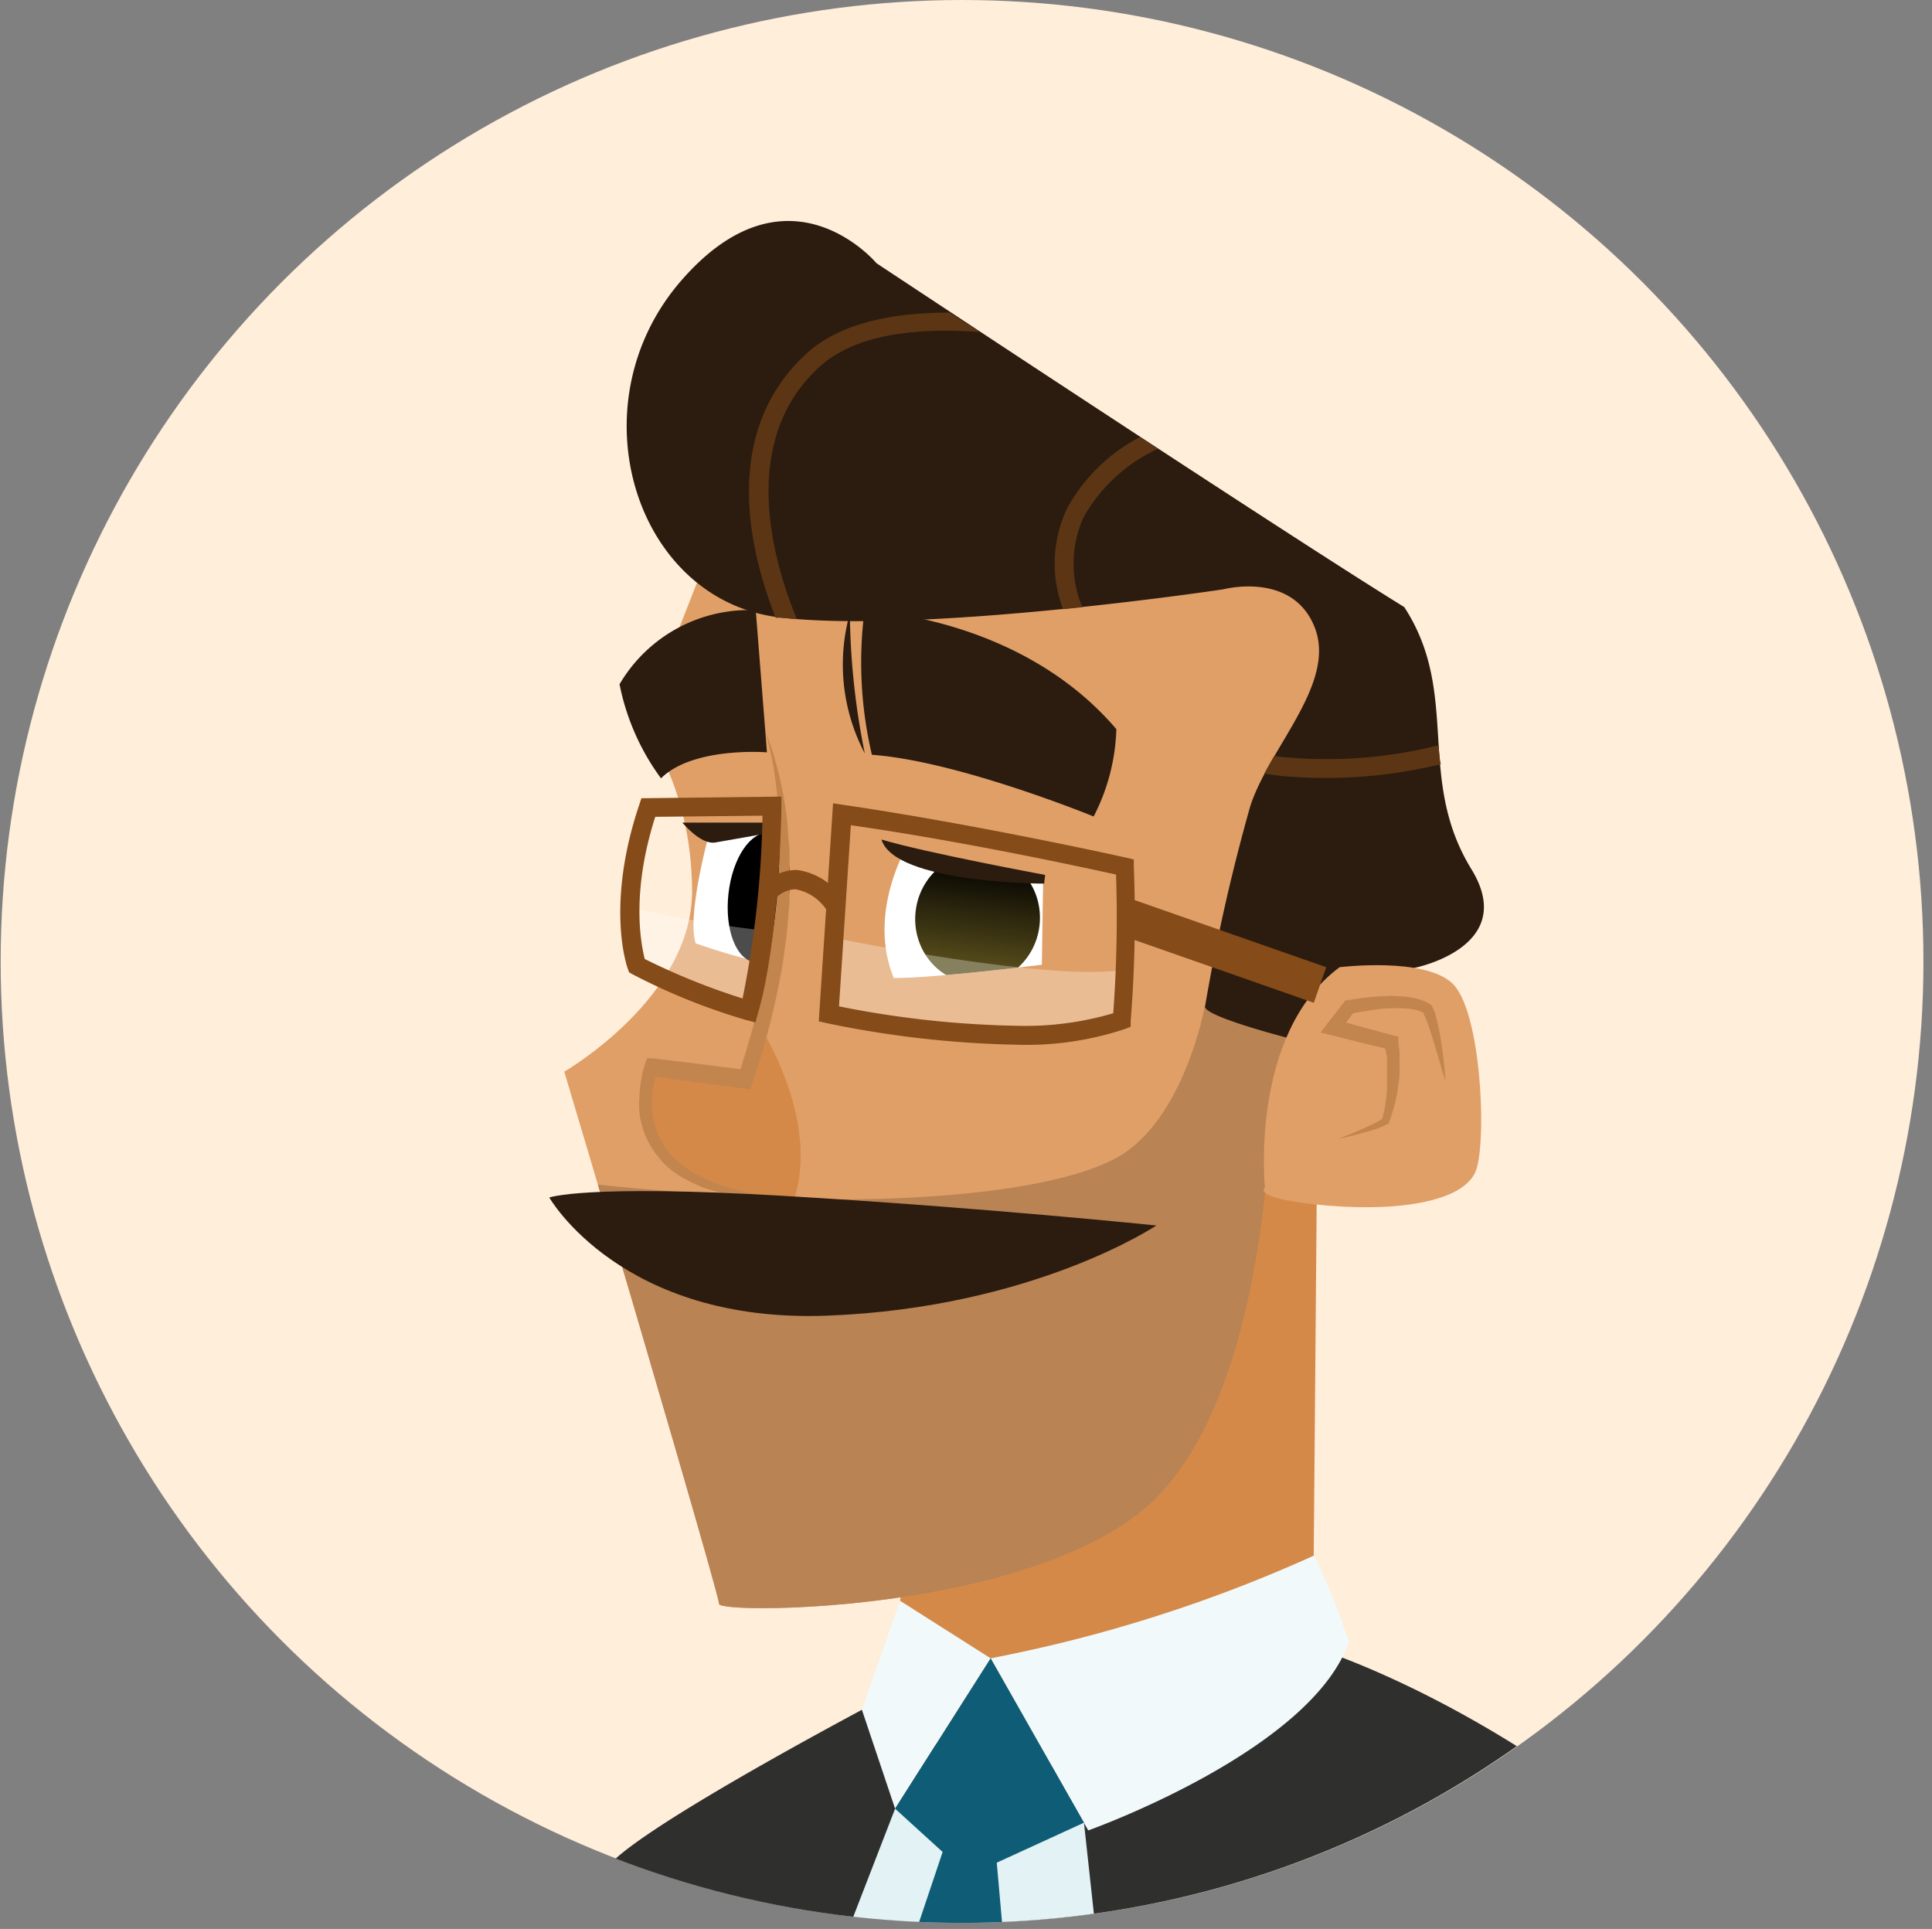
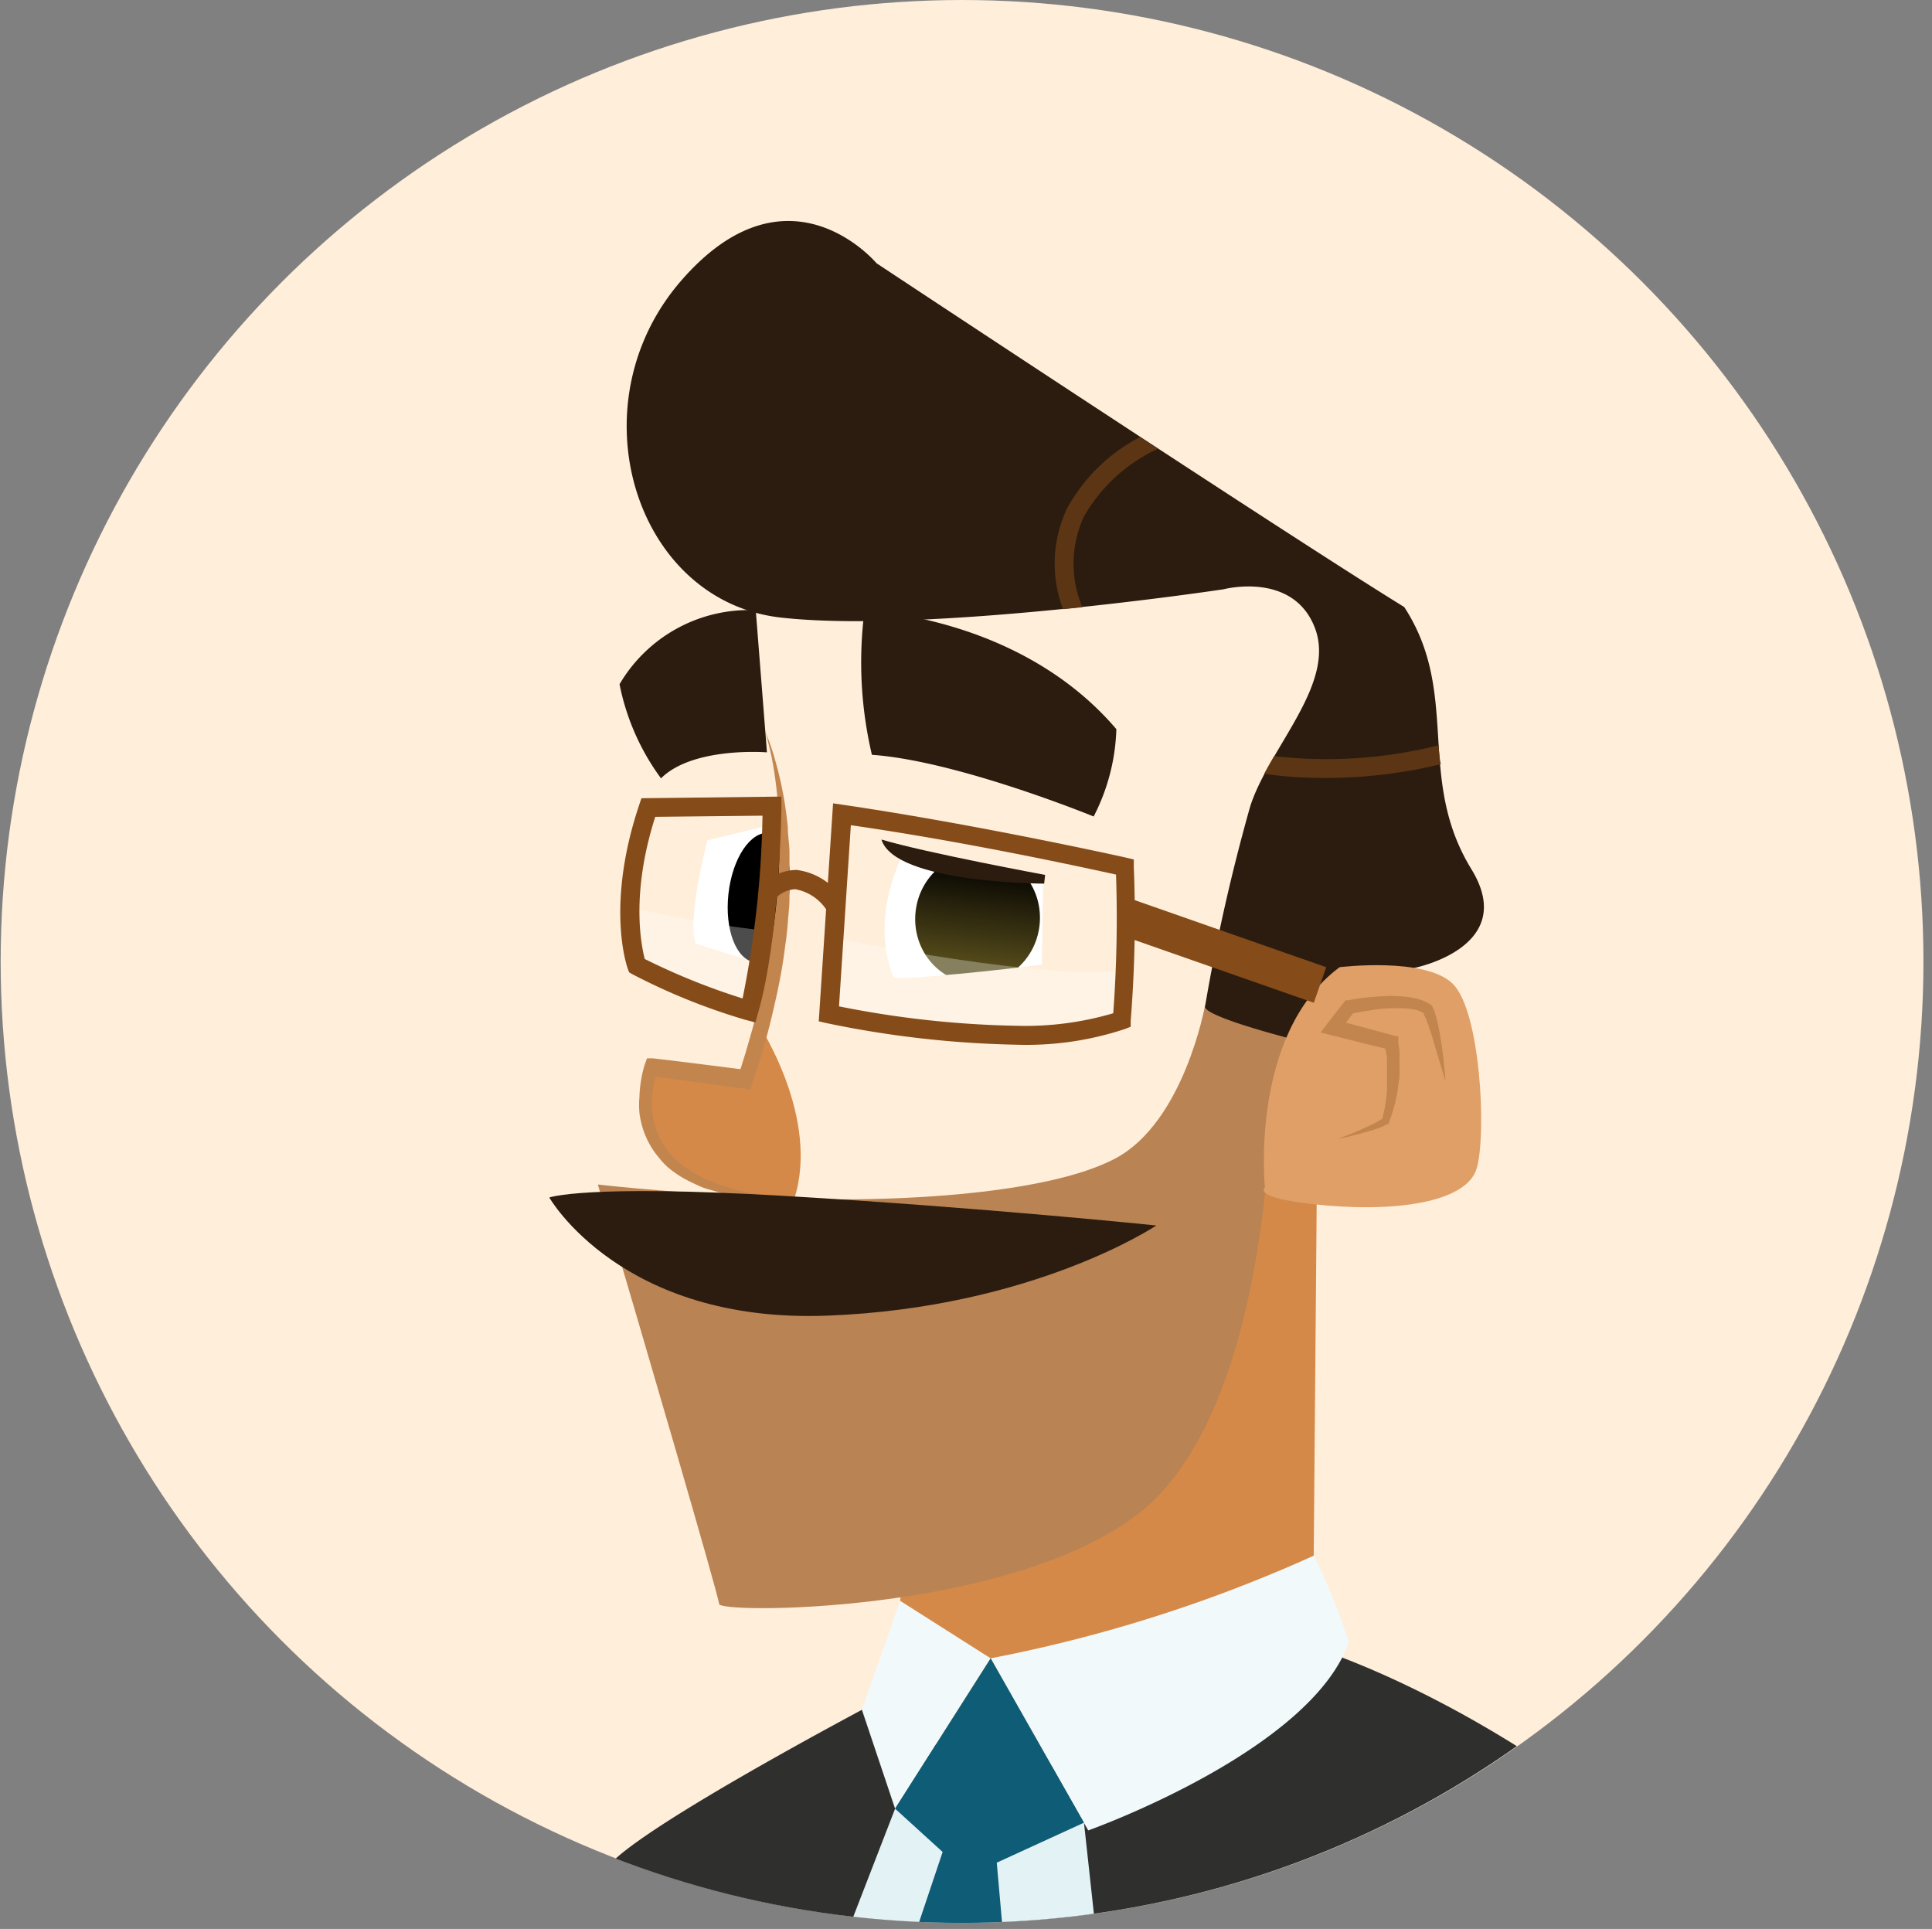
<svg xmlns="http://www.w3.org/2000/svg" xmlns:xlink="http://www.w3.org/1999/xlink" id="Calque_1" data-name="Calque 1" viewBox="0 0 117.44 117.25">
  <rect x="0" y="0" width="117.44" height="117.25" fill="#808080" stroke="none" />
  <defs>
    <style>.cls-1{fill:none;}.cls-2{fill:#feeeda;}.cls-3{clip-path:url(#clip-path);}.cls-4{fill:#2f2f2e;}.cls-5{fill:#e2f2f5;}.cls-6{fill:#e09f67;}.cls-7{fill:url(#linear-gradient);}.cls-20,.cls-8{fill:#fff;}.cls-9{fill:url(#linear-gradient-2);}.cls-10{fill:#2c1c0f;}.cls-11{fill:#c3854e;}.cls-12{fill:url(#linear-gradient-3);}.cls-13{fill:#b98354;}.cls-14{clip-path:url(#clip-path-2);}.cls-15{fill:url(#linear-gradient-4);}.cls-16{fill:#96663c;}.cls-17{fill:#854b18;}.cls-18{fill:#f1f9fa;}.cls-19{fill:#0f5c76;}.cls-20{opacity:0.3;}.cls-21{fill:#5c3614;}</style>
    <clipPath id="clip-path">
      <circle id="SVGID" class="cls-1" cx="58.44" cy="58.44" r="58.44" />
    </clipPath>
    <linearGradient id="linear-gradient" x1="14599.77" y1="887.46" x2="14606.99" y2="890.18" gradientTransform="matrix(-0.99, -0.11, -0.11, 0.99, 14655.4, 820.67)" gradientUnits="userSpaceOnUse">
      <stop offset="0" stop-color="#e09f67" />
      <stop offset="1" stop-color="#d48948" />
    </linearGradient>
    <linearGradient id="linear-gradient-2" x1="14603.31" y1="877.65" x2="14603.31" y2="871.74" gradientTransform="matrix(-0.99, -0.11, -0.11, 0.99, 14655.4, 820.67)" gradientUnits="userSpaceOnUse">
      <stop offset="0" stop-color="#544a1a" />
      <stop offset="1" />
    </linearGradient>
    <linearGradient id="linear-gradient-3" x1="14574.44" y1="912.88" x2="14581.88" y2="898.77" xlink:href="#linear-gradient" />
    <clipPath id="clip-path-2">
      <path id="SVGID-2" data-name="SVGID" class="cls-1" d="M55,51.7s-2.25,3.93-.67,7.75c2.59,0,9-.81,9-.81l.08-5.17S56.7,52.17,55,51.7Z" />
    </clipPath>
    <linearGradient id="linear-gradient-4" x1="14589.92" y1="878.13" x2="14589.92" y2="871.83" gradientTransform="matrix(0, -1, -1, 0, 934.76, 14645.6)" xlink:href="#linear-gradient-2" />
  </defs>
  <title>Plan de travail 1</title>
  <circle class="cls-2" cx="58.48" cy="58.44" r="58.44" />
  <g class="cls-3">
    <path class="cls-4" d="M100.8,129.27s.55-13.38-4.34-20.26c-9.23-6.7-16.65-8.88-16.65-8.88L54.14,103s-13.37,7-16.67,9.93a60.32,60.32,0,0,0-5.74,12.69S35,133.18,64.47,136.5,100.8,129.27,100.8,129.27Z" />
    <polygon class="cls-5" points="60.29 107.35 54.41 109.94 44.98 134.3 68.98 139.13 65.94 111.24 65.89 110.79 60.29 107.35" />
-     <path class="cls-6" d="M77.21,67.7s-.15,18.39-8.13,24.4-25.44,6-25.37,5.39-9.41-32.35-9.41-32.35,7.8-4.5,7.77-11S39,44,39,44l8.08-20.59s28.5,2.63,34,14.78S84.22,60,84.22,60Z" />
    <path class="cls-7" d="M46.17,62.36c.12,0-.88,3.34-.88,3.34l-5.51-.62s-2.58,7.67,8.49,7.82C49.87,68,46.17,62.36,46.17,62.36Z" />
    <path class="cls-8" d="M55,51.7s-2.25,3.93-.67,7.75c2.59,0,9-.81,9-.81l.08-5.17S56.7,52.17,55,51.7Z" />
    <path class="cls-8" d="M47.44,50,43,51.08s-1.25,4.68-.71,6.26a41.1,41.1,0,0,0,4.18,1.22S47.92,52.79,47.44,50Z" />
    <path class="cls-9" d="M44.28,54.33c-.24,2.17.47,4,1.59,4.16s1.82-1.58,2.06-3.75-.05-4-1.18-4.11S44.52,52.16,44.28,54.33Z" />
-     <path class="cls-10" d="M47.55,50H41.48s1.1,1.36,2,1.21,4-.71,4-.71Z" />
    <path class="cls-10" d="M66.48,49.63S58.23,46.25,53,45.88a24.55,24.55,0,0,1-.45-8.76s9.4.27,15.31,7.2A12.36,12.36,0,0,1,66.48,49.63Z" />
    <path class="cls-11" d="M46,43.43a12.32,12.32,0,0,1,1.08,2.64,22.09,22.09,0,0,1,.63,2.8q.11.71.18,1.43c0,.48.09,1,.1,1.44,0,1,0,1.92,0,2.88,0,.48-.07,1-.1,1.43s-.09,1-.16,1.43c-.12,1-.28,1.9-.48,2.83s-.42,1.87-.67,2.79-.54,1.84-.84,2.74l-.13.38-.4-.05c-1.91-.25-3.81-.51-5.72-.78l.48-.28a5.11,5.11,0,0,0-.22.78,6.3,6.3,0,0,0-.11.83,5.35,5.35,0,0,0,.16,1.65,4.43,4.43,0,0,0,.29.77,3.84,3.84,0,0,0,.43.71,4.54,4.54,0,0,0,.56.62,6.09,6.09,0,0,0,.66.54,7.3,7.3,0,0,0,.74.44c.25.15.53.25.79.37s.55.22.83.3.56.18.85.24.58.15.87.19.59.12.88.15.59.09.89.12l.9.09c-.6,0-1.2,0-1.81,0-.3,0-.6,0-.9-.07s-.6-.08-.9-.12-.6-.12-.9-.18-.59-.16-.89-.24-.58-.2-.86-.34a8.09,8.09,0,0,1-.83-.43,6.93,6.93,0,0,1-.77-.55A4.75,4.75,0,0,1,40,70.3a4.67,4.67,0,0,1-.54-.8,5.25,5.25,0,0,1-.38-.89,5.62,5.62,0,0,1-.21-.95,5.8,5.8,0,0,1,0-1,7.14,7.14,0,0,1,.1-1,5.89,5.89,0,0,1,.24-1l.12-.33.36,0c1.91.22,3.82.47,5.73.71l-.53.33.42-1.34.39-1.35c.25-.91.48-1.81.68-2.73s.38-1.84.52-2.76.26-1.86.34-2.79.13-1.87.14-2.81,0-1.88-.1-2.81a24.82,24.82,0,0,0-.38-2.79c-.1-.46-.21-.92-.34-1.37A10.47,10.47,0,0,0,46,43.43Z" />
    <path class="cls-12" d="M80.06,70.37l-.25,29.75s-7.5,6-15.41,7.19S54.14,103,54.14,103l.79-7.78s12,.37,16.61-8.69,4.34-16.11,4.34-16.11Z" />
    <path class="cls-13" d="M36.36,72s3.07.38,9.63.76c7.83.45,17.61-.12,21.8-2.34s5.46-9.3,5.46-9.3l5.6,1.56.82,2.3L77.21,67.7s-.15,18.39-8.13,24.4-25.44,6-25.37,5.39c0-.4-4.58-16.08-7.36-25.46Z" />
    <g class="cls-14">
      <ellipse class="cls-15" cx="59.42" cy="55.83" rx="3.96" ry="3.79" transform="translate(-2.71 108.62) rotate(-83.57)" />
    </g>
    <path class="cls-16" d="M62.38,77.6a10.11,10.11,0,0,0-1.28-1.8l.76-.64a10.67,10.67,0,0,1,1.45,2.1Z" />
    <path class="cls-16" d="M48.6,79.49A12.59,12.59,0,0,1,41.92,78l.53-.84c5.79,3.67,19.41-1.18,19.55-1.23l.34.94C61.93,77,54.86,79.49,48.6,79.49Z" />
    <path class="cls-10" d="M45.94,37.09l.68,8.64s-4.49-.36-6.44,1.58a14.34,14.34,0,0,1-2.52-5.72A9.13,9.13,0,0,1,45.94,37.09Z" />
    <path class="cls-10" d="M78.63,63.18s-5.45-1.38-5.38-2A116.43,116.43,0,0,1,76,49c1.17-3.61,5.26-7.47,3.91-10.88s-5.54-2.3-5.54-2.3-18,2.71-26.89,1.72-12.6-12.94-6.09-20.46S53.28,16,53.28,16s24.61,16.29,32.08,20.9c3.45,5.3.68,10.38,4.08,15.93,2.91,4.74-3.45,6-3.45,6Z" />
    <path class="cls-6" d="M81.43,58.79s5.18-.64,6.87,1S90.37,68.87,89.77,71s-5.11,2.74-10,2.19c-3.7-.42-2.88-1-2.88-1S75.93,62.88,81.43,58.79Z" />
    <path class="cls-11" d="M81.34,69.22c.49-.19,1-.38,1.45-.59l.7-.32.33-.18.3-.2-.1.13c.07-.39.19-.76.22-1.15l.07-.58,0-.58c0-.19,0-.39,0-.58s0-.39,0-.58,0-.39-.05-.58-.05-.39-.09-.55l.34.35-1.77-.43L81,62.94l-.73-.18.46-.6.94-1.21.12-.15.17,0c.41-.08.81-.14,1.21-.18s.81-.07,1.22-.08a7.5,7.5,0,0,1,1.25.07,4.1,4.1,0,0,1,.64.14,2.26,2.26,0,0,1,.64.29l.15.11,0,0h0l0,0h0v0l0,.06a1.88,1.88,0,0,1,.16.37c.06.21.11.4.16.6.09.4.16.79.22,1.19q.18,1.18.26,2.38l-.68-2.29c-.12-.38-.23-.76-.36-1.12-.06-.18-.13-.36-.2-.53l-.09-.17,0-.06h0l0,0h0l-.09-.05a1.56,1.56,0,0,0-.46-.16,3.34,3.34,0,0,0-.53-.07,9.47,9.47,0,0,0-1.12,0c-.38,0-.76.07-1.14.13s-.77.12-1.13.2l.28-.18-.92,1.23L81.22,62l1.76.47,1.76.48L85,63l0,.27c0,.23.06.43.07.64s0,.42,0,.63a5.35,5.35,0,0,1,0,.63c0,.21,0,.42-.05.62l-.08.62-.13.61a12.42,12.42,0,0,1-.37,1.19l0,.1-.07,0-.38.19-.38.14c-.25.08-.51.16-.76.22A15.58,15.58,0,0,1,81.34,69.22Z" />
    <path class="cls-10" d="M63.47,53.71s-9.07,0-9.89-2.68c2.71.81,9.95,2.15,9.95,2.15Z" />
-     <path class="cls-10" d="M52.57,45.8a44.65,44.65,0,0,1-.91-8.52A11.59,11.59,0,0,0,52.57,45.8Z" />
    <path class="cls-10" d="M33.39,72.79s2.12-.81,14.26-.1,22.64,1.8,22.64,1.8-7.46,5-20,5.48S33.39,72.79,33.39,72.79Z" />
    <path class="cls-17" d="M50.34,55.47a2.88,2.88,0,0,0-2-1.42h0a1.77,1.77,0,0,0-1.21.57l-.87-.74a2.89,2.89,0,0,1,2.17-1,3.87,3.87,0,0,1,2.86,1.89Z" />
    <rect class="cls-17" x="73.19" y="51.54" width="2.29" height="12.51" transform="translate(-4.78 108.86) rotate(-70.7)" />
    <path class="cls-18" d="M60.21,100.8l5.94,10.46S79.69,106.45,82,99.8a43.49,43.49,0,0,0-2.12-5.25A87.8,87.8,0,0,1,60.21,100.8Z" />
    <polygon class="cls-18" points="60.22 100.8 54.41 109.94 52.39 103.92 54.71 97.3 60.22 100.8" />
    <polygon class="cls-19" points="60.22 100.8 54.41 109.94 57.3 112.57 50.78 131.99 62.49 134.75 60.59 113.22 65.89 110.79 60.22 100.8" />
    <path class="cls-20" d="M38.26,55.13a67.52,67.52,0,0,0,8.55,1.47c-.81,2.77-1.28,4.83-1.28,4.83a56.79,56.79,0,0,1-6.82-2.74C38.29,55.92,38.26,55.13,38.26,55.13Z" />
    <path class="cls-20" d="M50.67,57S64.21,59.8,68.58,58.9c-.31,2-.4,3.11-.4,3.11S62,64.57,50.37,61.63C50.59,58.34,50.67,57,50.67,57Z" />
    <path class="cls-17" d="M45.92,62.15,45.35,62a37.91,37.91,0,0,1-6.94-2.8l-.17-.1-.07-.19c-.06-.16-1.37-3.87.69-10l.13-.39,8.51-.1V49c0,.33-.12,8.09-1.42,12.57Zm-6.73-3.86a40.43,40.43,0,0,0,5.95,2.4,61.09,61.09,0,0,0,1.21-11.11l-6.52.07C38.31,54.41,39,57.51,39.19,58.29Z" />
    <path class="cls-17" d="M61.74,63.5h0a62,62,0,0,1-11.49-1.31l-.48-.11.87-13.25.61.09c8.24,1.21,17.16,3.2,17.24,3.22l.43.1,0,.44a79,79,0,0,1-.19,9.38l0,.35-.33.13A19,19,0,0,1,61.74,63.5ZM51,61.17a59.93,59.93,0,0,0,10.76,1.18,18.88,18.88,0,0,0,5.91-.76,78.42,78.42,0,0,0,.17-8.43c-1.82-.4-9.13-2-16.12-3Z" />
    <path class="cls-21" d="M65.87,31.43a10,10,0,0,1,4.51-4.15l-1.09-.71a10.68,10.68,0,0,0-4.44,4.36,7.84,7.84,0,0,0-.23,6.1l1.17-.12A6.85,6.85,0,0,1,65.87,31.43Z" />
-     <path class="cls-21" d="M49.75,22.35c2.14-2,5.81-2.46,9.81-2.17L57.71,19c-3.53,0-6.71.65-8.75,2.55-5.19,4.83-3.36,12.08-1.81,16l.29,0,1,.09C47,34.15,44.87,26.89,49.75,22.35Z" />
    <path class="cls-21" d="M87.45,45.3a27.89,27.89,0,0,1-10,.66c-.21.36-.41.71-.6,1.07l1,.13a29.65,29.65,0,0,0,9.73-.71C87.5,46.07,87.47,45.68,87.45,45.3Z" />
  </g>
</svg>